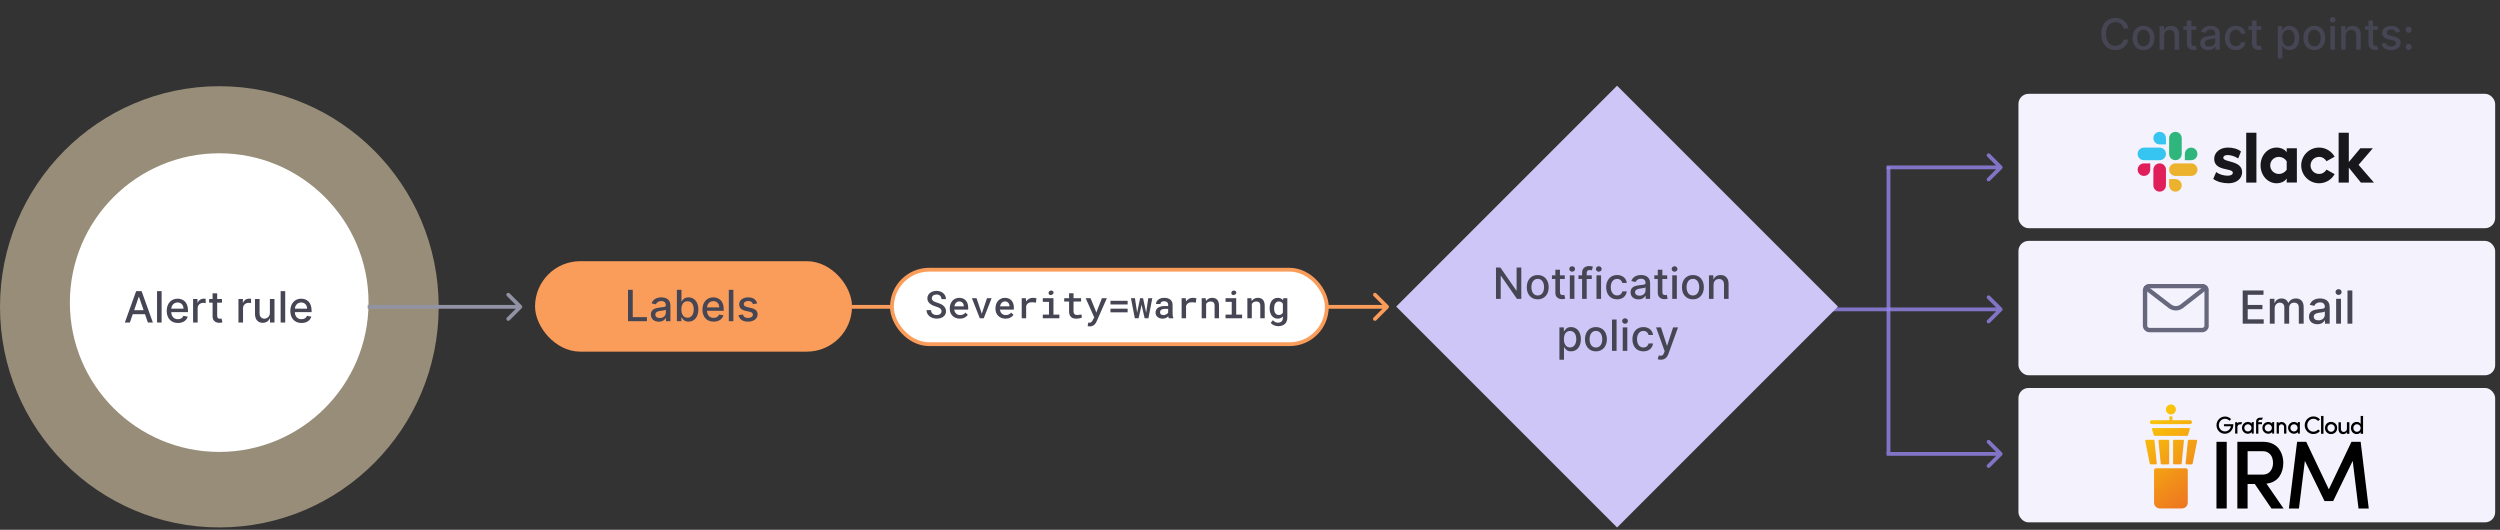
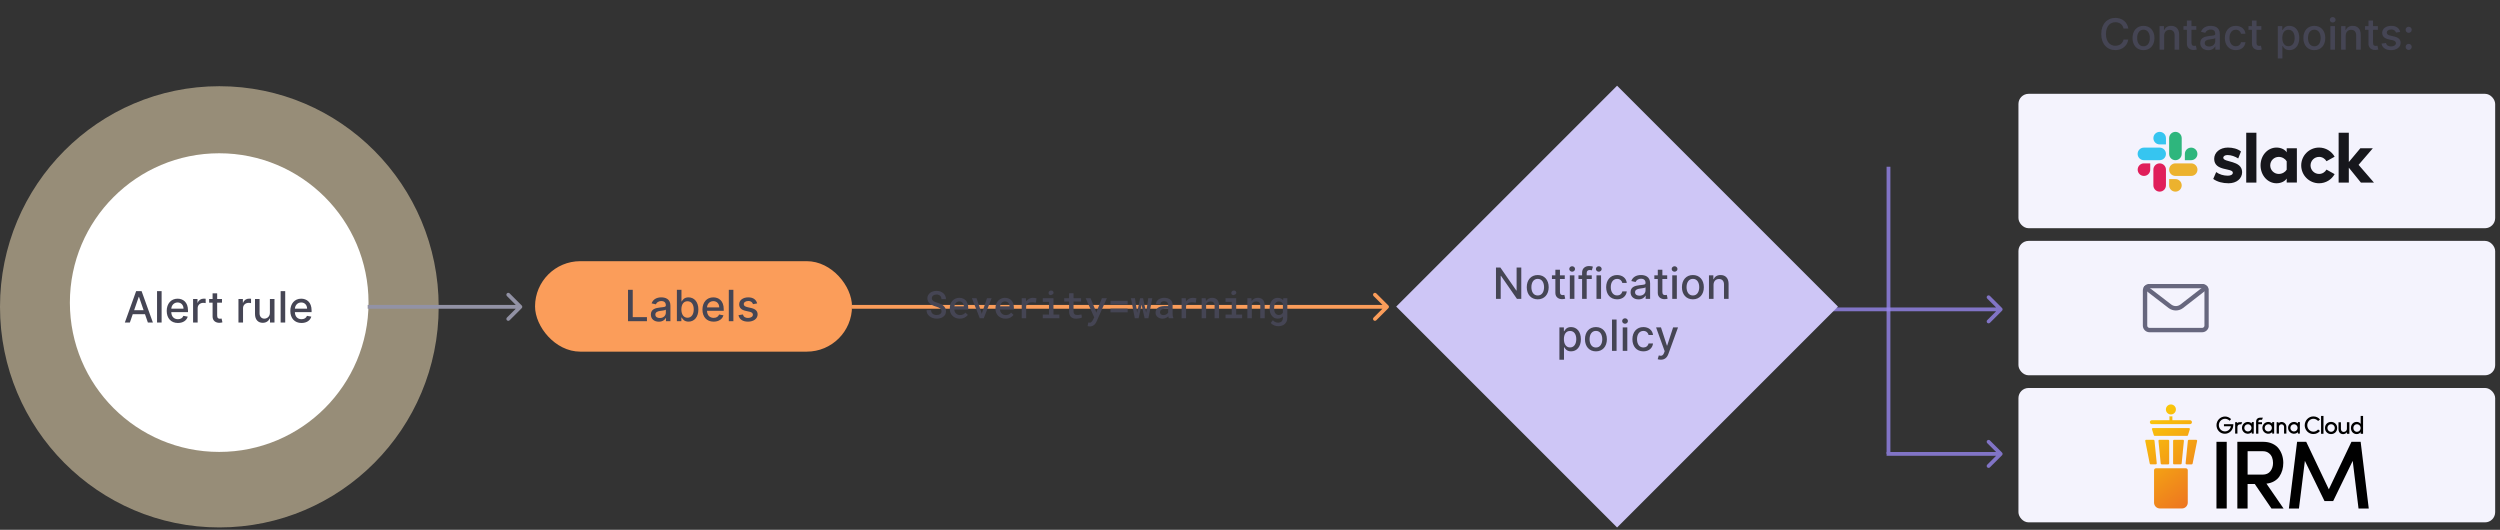
<svg xmlns="http://www.w3.org/2000/svg" width="1057" height="224" viewBox="0 0 1057 224" fill="none">
  <rect x="0" y="0" width="1057" height="224" fill="#333333" stroke="none" />
  <rect x="853.398" y="39.668" width="201.557" height="56.822" rx="4.288" fill="#F4F3FD" />
  <rect x="853.398" y="101.85" width="201.557" height="56.822" rx="4.288" fill="#F4F3FD" />
  <rect x="853.398" y="164.033" width="201.557" height="56.822" rx="4.288" fill="#F4F3FD" />
  <path d="M899.844 12.055C899.391 9.221 897.171 7.564 894.368 7.564C890.938 7.564 888.407 10.133 888.407 14.372C888.407 18.612 890.925 21.181 894.368 21.181C897.281 21.181 899.41 19.356 899.844 16.735L897.824 16.728C897.481 18.424 896.058 19.356 894.381 19.356C892.109 19.356 890.394 17.615 890.394 14.372C890.394 11.156 892.103 9.389 894.388 9.389C896.077 9.389 897.494 10.34 897.824 12.055H899.844ZM906.269 21.201C909.072 21.201 910.903 19.149 910.903 16.075C910.903 12.981 909.072 10.929 906.269 10.929C903.467 10.929 901.635 12.981 901.635 16.075C901.635 19.149 903.467 21.201 906.269 21.201ZM906.276 19.576C904.444 19.576 903.59 17.977 903.59 16.068C903.59 14.165 904.444 12.547 906.276 12.547C908.094 12.547 908.949 14.165 908.949 16.068C908.949 17.977 908.094 19.576 906.276 19.576ZM914.999 15.097C914.999 13.512 915.969 12.605 917.316 12.605C918.629 12.605 919.426 13.466 919.426 14.91V21H921.361V14.677C921.361 12.217 920.008 10.929 917.976 10.929C916.481 10.929 915.503 11.622 915.044 12.677H914.921V11.059H913.063V21H914.999V15.097ZM928.597 11.059H926.558V8.677H924.623V11.059H923.167V12.612H924.623V18.482C924.616 20.288 925.995 21.162 927.522 21.129C928.137 21.123 928.551 21.006 928.778 20.922L928.428 19.324C928.299 19.35 928.06 19.408 927.749 19.408C927.121 19.408 926.558 19.201 926.558 18.081V12.612H928.597V11.059ZM933.631 21.22C935.274 21.22 936.2 20.385 936.569 19.641H936.647V21H938.536V14.398C938.536 11.505 936.258 10.929 934.679 10.929C932.88 10.929 931.223 11.654 930.576 13.466L932.394 13.88C932.679 13.175 933.404 12.495 934.705 12.495C935.954 12.495 936.595 13.149 936.595 14.275V14.321C936.595 15.026 935.87 15.013 934.084 15.22C932.2 15.44 930.271 15.932 930.271 18.191C930.271 20.146 931.741 21.22 933.631 21.22ZM934.051 19.667C932.957 19.667 932.168 19.175 932.168 18.217C932.168 17.181 933.087 16.812 934.207 16.664C934.834 16.579 936.323 16.411 936.601 16.133V17.414C936.601 18.592 935.663 19.667 934.051 19.667ZM945.302 21.201C947.651 21.201 949.172 19.79 949.386 17.855H947.502C947.256 18.929 946.421 19.563 945.315 19.563C943.677 19.563 942.622 18.198 942.622 16.029C942.622 13.9 943.696 12.56 945.315 12.56C946.544 12.56 947.295 13.337 947.502 14.269H949.386C949.178 12.262 947.541 10.929 945.282 10.929C942.48 10.929 940.667 13.039 940.667 16.075C940.667 19.071 942.415 21.201 945.302 21.201ZM956.096 11.059H954.057V8.677H952.122V11.059H950.665V12.612H952.122V18.482C952.115 20.288 953.494 21.162 955.021 21.129C955.636 21.123 956.05 21.006 956.277 20.922L955.927 19.324C955.798 19.35 955.559 19.408 955.248 19.408C954.62 19.408 954.057 19.201 954.057 18.081V12.612H956.096V11.059ZM963.06 24.728H964.995V19.453H965.112C965.461 20.087 966.173 21.194 967.985 21.194C970.393 21.194 972.14 19.265 972.14 16.049C972.14 12.825 970.367 10.929 967.966 10.929C966.121 10.929 965.455 12.055 965.112 12.67H964.95V11.059H963.06V24.728ZM964.956 16.029C964.956 13.952 965.862 12.573 967.552 12.573C969.306 12.573 970.186 14.055 970.186 16.029C970.186 18.023 969.28 19.544 967.552 19.544C965.888 19.544 964.956 18.12 964.956 16.029ZM978.496 21.201C981.299 21.201 983.13 19.149 983.13 16.075C983.13 12.981 981.299 10.929 978.496 10.929C975.694 10.929 973.862 12.981 973.862 16.075C973.862 19.149 975.694 21.201 978.496 21.201ZM978.503 19.576C976.671 19.576 975.817 17.977 975.817 16.068C975.817 14.165 976.671 12.547 978.503 12.547C980.321 12.547 981.176 14.165 981.176 16.068C981.176 17.977 980.321 19.576 978.503 19.576ZM985.29 21H987.226V11.059H985.29V21ZM986.268 9.525C986.934 9.525 987.491 9.007 987.491 8.373C987.491 7.738 986.934 7.214 986.268 7.214C985.595 7.214 985.044 7.738 985.044 8.373C985.044 9.007 985.595 9.525 986.268 9.525ZM991.764 15.097C991.764 13.512 992.735 12.605 994.081 12.605C995.395 12.605 996.191 13.466 996.191 14.91V21H998.126V14.677C998.126 12.217 996.774 10.929 994.742 10.929C993.246 10.929 992.269 11.622 991.81 12.677H991.687V11.059H989.829V21H991.764V15.097ZM1005.36 11.059H1003.32V8.677H1001.39V11.059H999.932V12.612H1001.39V18.482C1001.38 20.288 1002.76 21.162 1004.29 21.129C1004.9 21.123 1005.32 21.006 1005.54 20.922L1005.19 19.324C1005.06 19.35 1004.83 19.408 1004.51 19.408C1003.89 19.408 1003.32 19.201 1003.32 18.081V12.612H1005.36V11.059ZM1014.79 13.486C1014.39 11.939 1013.18 10.929 1011.03 10.929C1008.79 10.929 1007.19 12.114 1007.19 13.874C1007.19 15.285 1008.05 16.224 1009.91 16.638L1011.6 17.007C1012.55 17.22 1013 17.647 1013 18.269C1013 19.039 1012.18 19.641 1010.91 19.641C1009.75 19.641 1009.01 19.142 1008.77 18.165L1006.9 18.45C1007.23 20.21 1008.69 21.201 1010.92 21.201C1013.32 21.201 1014.99 19.926 1014.99 18.126C1014.99 16.722 1014.09 15.855 1012.27 15.434L1010.69 15.071C1009.6 14.812 1009.12 14.444 1009.13 13.771C1009.12 13.007 1009.95 12.463 1011.05 12.463C1012.26 12.463 1012.81 13.13 1013.04 13.796L1014.79 13.486ZM1018.39 13.887C1019.09 13.887 1019.68 13.311 1019.68 12.592C1019.68 11.887 1019.09 11.305 1018.39 11.305C1017.68 11.305 1017.1 11.887 1017.1 12.592C1017.1 13.311 1017.68 13.887 1018.39 13.887ZM1018.39 21.123C1019.09 21.123 1019.68 20.547 1019.68 19.828C1019.68 19.123 1019.09 18.541 1018.39 18.541C1017.68 18.541 1017.1 19.123 1017.1 19.828C1017.1 20.547 1017.68 21.123 1018.39 21.123Z" fill="#454554" />
-   <path d="M948.214 136.85H957.095V135.027H950.331V130.731H956.554V128.915H950.331V124.638H957.013V122.815H948.214V136.85ZM959.677 136.85H961.726V130.361C961.726 128.942 962.72 127.955 963.885 127.955C965.022 127.955 965.811 128.709 965.811 129.853V136.85H967.853V130.141C967.853 128.873 968.627 127.955 969.963 127.955C971.046 127.955 971.937 128.558 971.937 129.984V136.85H973.986V129.792C973.986 127.386 972.643 126.187 970.738 126.187C969.223 126.187 968.086 126.914 967.579 128.037H967.469C967.01 126.886 966.044 126.187 964.639 126.187C963.247 126.187 962.213 126.879 961.774 128.037H961.644V126.324H959.677V136.85ZM979.796 137.083C981.536 137.083 982.516 136.199 982.907 135.411H982.989V136.85H984.99V129.86C984.99 126.797 982.578 126.187 980.906 126.187C979.001 126.187 977.246 126.955 976.561 128.873L978.487 129.312C978.788 128.565 979.556 127.846 980.933 127.846C982.256 127.846 982.934 128.538 982.934 129.73V129.778C982.934 130.525 982.167 130.511 980.275 130.731C978.281 130.964 976.239 131.484 976.239 133.876C976.239 135.946 977.795 137.083 979.796 137.083ZM980.241 135.439C979.083 135.439 978.247 134.918 978.247 133.904C978.247 132.807 979.22 132.416 980.406 132.259C981.07 132.17 982.647 131.992 982.941 131.697V133.054C982.941 134.301 981.948 135.439 980.241 135.439ZM987.719 136.85H989.768V126.324H987.719V136.85ZM988.754 124.7C989.46 124.7 990.049 124.152 990.049 123.48C990.049 122.809 989.46 122.254 988.754 122.254C988.042 122.254 987.459 122.809 987.459 123.48C987.459 124.152 988.042 124.7 988.754 124.7ZM994.574 122.815H992.525V136.85H994.574V122.815Z" fill="#454554" />
  <rect x="226.215" y="110.427" width="134.014" height="38.248" rx="19.124" fill="#FB9D5A" />
  <path d="M265.523 135.793H273.529V134.072H267.523V122.538H265.523V135.793ZM278.548 136.013C280.192 136.013 281.118 135.178 281.487 134.434H281.564V135.793H283.454V129.192C283.454 126.299 281.176 125.723 279.597 125.723C277.798 125.723 276.141 126.447 275.494 128.26L277.312 128.674C277.597 127.968 278.322 127.289 279.623 127.289C280.872 127.289 281.513 127.942 281.513 129.069V129.114C281.513 129.819 280.788 129.807 279.001 130.014C277.118 130.234 275.189 130.726 275.189 132.984C275.189 134.939 276.659 136.013 278.548 136.013ZM278.969 134.46C277.875 134.46 277.086 133.968 277.086 133.01C277.086 131.975 278.005 131.606 279.124 131.457C279.752 131.373 281.241 131.205 281.519 130.926V132.208C281.519 133.386 280.581 134.46 278.969 134.46ZM286.187 135.793H288.077V134.246H288.239C288.589 134.881 289.3 135.988 291.113 135.988C293.52 135.988 295.268 134.059 295.268 130.842C295.268 127.619 293.494 125.723 291.093 125.723C289.249 125.723 288.582 126.849 288.239 127.464H288.122V122.538H286.187V135.793ZM288.084 130.823C288.084 128.745 288.99 127.366 290.679 127.366C292.433 127.366 293.313 128.849 293.313 130.823C293.313 132.816 292.407 134.337 290.679 134.337C289.016 134.337 288.084 132.913 288.084 130.823ZM301.726 135.994C303.894 135.994 305.428 134.926 305.868 133.308L304.036 132.978C303.687 133.916 302.845 134.395 301.745 134.395C300.088 134.395 298.975 133.321 298.923 131.405H305.991V130.719C305.991 127.127 303.842 125.723 301.59 125.723C298.82 125.723 296.994 127.832 296.994 130.887C296.994 133.975 298.794 135.994 301.726 135.994ZM298.93 129.955C299.007 128.544 300.03 127.321 301.603 127.321C303.104 127.321 304.088 128.434 304.094 129.955H298.93ZM310.073 122.538H308.138V135.793H310.073V122.538ZM320.126 128.279C319.725 126.732 318.515 125.723 316.366 125.723C314.12 125.723 312.528 126.907 312.528 128.667C312.528 130.078 313.382 131.017 315.246 131.431L316.929 131.8C317.887 132.014 318.333 132.441 318.333 133.062C318.333 133.832 317.511 134.434 316.243 134.434C315.084 134.434 314.34 133.936 314.107 132.958L312.236 133.243C312.56 135.004 314.023 135.994 316.256 135.994C318.657 135.994 320.32 134.719 320.32 132.92C320.32 131.515 319.427 130.648 317.602 130.227L316.023 129.865C314.929 129.606 314.456 129.237 314.463 128.564C314.456 127.8 315.285 127.256 316.385 127.256C317.589 127.256 318.146 127.923 318.372 128.59L320.126 128.279Z" fill="#454554" />
  <path opacity="0.8" d="M846.462 131.366C846.776 131.052 846.776 130.543 846.462 130.229L841.345 125.112C841.031 124.798 840.522 124.798 840.208 125.112C839.894 125.426 839.894 125.935 840.208 126.249L844.757 130.797L840.208 135.346C839.894 135.66 839.894 136.169 840.208 136.483C840.522 136.797 841.031 136.797 841.345 136.483L846.462 131.366ZM739.755 131.601H845.894V129.993H739.755V131.601Z" fill="#9584EB" />
-   <path opacity="0.8" d="M846.463 71.328C846.777 71.014 846.777 70.505 846.463 70.191L841.346 65.074C841.032 64.76 840.523 64.76 840.209 65.074C839.895 65.388 839.895 65.897 840.209 66.211L844.757 70.759L840.209 75.308C839.895 75.622 839.895 76.131 840.209 76.445C840.523 76.759 841.032 76.759 841.346 76.445L846.463 71.328ZM797.649 71.563L845.894 71.563L845.894 69.955L797.649 69.955L797.649 71.563Z" fill="#9584EB" />
  <g opacity="0.8">
    <path d="M846.463 192.476C846.777 192.162 846.777 191.653 846.463 191.339L841.346 186.222C841.032 185.908 840.522 185.908 840.208 186.222C839.894 186.536 839.894 187.045 840.208 187.359L844.757 191.907L840.208 196.456C839.894 196.77 839.894 197.279 840.208 197.593C840.522 197.907 841.032 197.907 841.346 197.593L846.463 192.476ZM797.649 192.711L845.894 192.711L845.894 191.103L797.649 191.103L797.649 192.711Z" fill="#9584EB" />
    <line x1="798.453" y1="70.499" x2="798.453" y2="191.908" stroke="#9584EB" stroke-width="1.608" />
  </g>
  <rect x="683.701" y="36.239" width="132.073" height="132.073" transform="rotate(45 683.701 36.239)" fill="#CEC6F6" />
  <path d="M643.2 113.1H641.219V122.834H641.096L634.352 113.1H632.501V126.355H634.501V116.634H634.624L641.362 126.355H643.2V113.1ZM650.149 126.556C652.952 126.556 654.784 124.504 654.784 121.43C654.784 118.336 652.952 116.284 650.149 116.284C647.347 116.284 645.515 118.336 645.515 121.43C645.515 124.504 647.347 126.556 650.149 126.556ZM650.156 124.931C648.324 124.931 647.47 123.332 647.47 121.423C647.47 119.52 648.324 117.902 650.156 117.902C651.975 117.902 652.829 119.52 652.829 121.423C652.829 123.332 651.975 124.931 650.156 124.931ZM661.584 116.414H659.545V114.032H657.61V116.414H656.154V117.967H657.61V123.837C657.604 125.643 658.982 126.517 660.51 126.484C661.125 126.478 661.539 126.361 661.765 126.277L661.416 124.679C661.287 124.705 661.047 124.763 660.736 124.763C660.109 124.763 659.545 124.556 659.545 123.436V117.967H661.584V116.414ZM663.725 126.355H665.66V116.414H663.725V126.355ZM664.702 114.88C665.369 114.88 665.926 114.362 665.926 113.728C665.926 113.093 665.369 112.569 664.702 112.569C664.029 112.569 663.479 113.093 663.479 113.728C663.479 114.362 664.029 114.88 664.702 114.88ZM672.995 116.414H670.853V115.52C670.853 114.64 671.215 114.161 672.16 114.161C672.561 114.161 672.846 114.252 673.027 114.31L673.48 112.744C673.208 112.64 672.645 112.478 671.862 112.478C670.289 112.478 668.911 113.398 668.911 115.262V116.414H667.377V117.967H668.911V126.355H670.853V117.967H672.995V116.414ZM674.992 126.355H676.927V116.414H674.992V126.355ZM675.969 114.88C676.635 114.88 677.192 114.362 677.192 113.728C677.192 113.093 676.635 112.569 675.969 112.569C675.296 112.569 674.746 113.093 674.746 113.728C674.746 114.362 675.296 114.88 675.969 114.88ZM683.718 126.556C686.067 126.556 687.588 125.145 687.802 123.209H685.918C685.672 124.284 684.837 124.918 683.731 124.918C682.093 124.918 681.038 123.552 681.038 121.384C681.038 119.255 682.113 117.915 683.731 117.915C684.96 117.915 685.711 118.692 685.918 119.624H687.802C687.595 117.617 685.957 116.284 683.698 116.284C680.896 116.284 679.084 118.394 679.084 121.43C679.084 124.426 680.831 126.556 683.718 126.556ZM692.764 126.575C694.408 126.575 695.334 125.74 695.703 124.996H695.78V126.355H697.67V119.753C697.67 116.86 695.392 116.284 693.813 116.284C692.014 116.284 690.357 117.009 689.709 118.821L691.528 119.236C691.813 118.53 692.538 117.85 693.839 117.85C695.088 117.85 695.729 118.504 695.729 119.63V119.676C695.729 120.381 695.004 120.368 693.217 120.575C691.334 120.795 689.405 121.287 689.405 123.546C689.405 125.501 690.874 126.575 692.764 126.575ZM693.185 125.022C692.091 125.022 691.302 124.53 691.302 123.572C691.302 122.536 692.221 122.167 693.34 122.019C693.968 121.934 695.457 121.766 695.735 121.488V122.769C695.735 123.947 694.797 125.022 693.185 125.022ZM704.888 116.414H702.85V114.032H700.915V116.414H699.458V117.967H700.915V123.837C700.908 125.643 702.287 126.517 703.814 126.484C704.429 126.478 704.843 126.361 705.07 126.277L704.72 124.679C704.591 124.705 704.351 124.763 704.041 124.763C703.413 124.763 702.85 124.556 702.85 123.436V117.967H704.888V116.414ZM707.029 126.355H708.964V116.414H707.029V126.355ZM708.006 114.88C708.673 114.88 709.23 114.362 709.23 113.728C709.23 113.093 708.673 112.569 708.006 112.569C707.333 112.569 706.783 113.093 706.783 113.728C706.783 114.362 707.333 114.88 708.006 114.88ZM715.755 126.556C718.558 126.556 720.389 124.504 720.389 121.43C720.389 118.336 718.558 116.284 715.755 116.284C712.953 116.284 711.121 118.336 711.121 121.43C711.121 124.504 712.953 126.556 715.755 126.556ZM715.762 124.931C713.93 124.931 713.076 123.332 713.076 121.423C713.076 119.52 713.93 117.902 715.762 117.902C717.581 117.902 718.435 119.52 718.435 121.423C718.435 123.332 717.581 124.931 715.762 124.931ZM724.485 120.452C724.485 118.867 725.456 117.96 726.802 117.96C728.116 117.96 728.912 118.821 728.912 120.265V126.355H730.847V120.032C730.847 117.572 729.494 116.284 727.462 116.284C725.967 116.284 724.99 116.977 724.53 118.032H724.407V116.414H722.55V126.355H724.485V120.452ZM659.32 152.083H661.255V146.808H661.371C661.721 147.442 662.433 148.549 664.245 148.549C666.653 148.549 668.4 146.62 668.4 143.404C668.4 140.181 666.627 138.284 664.226 138.284C662.381 138.284 661.715 139.41 661.371 140.025H661.21V138.414H659.32V152.083ZM661.216 143.384C661.216 141.307 662.122 139.928 663.812 139.928C665.565 139.928 666.446 141.41 666.446 143.384C666.446 145.378 665.54 146.899 663.812 146.899C662.148 146.899 661.216 145.475 661.216 143.384ZM674.756 148.556C677.559 148.556 679.39 146.504 679.39 143.43C679.39 140.336 677.559 138.284 674.756 138.284C671.954 138.284 670.122 140.336 670.122 143.43C670.122 146.504 671.954 148.556 674.756 148.556ZM674.763 146.931C672.931 146.931 672.077 145.332 672.077 143.423C672.077 141.52 672.931 139.902 674.763 139.902C676.581 139.902 677.436 141.52 677.436 143.423C677.436 145.332 676.581 146.931 674.763 146.931ZM683.486 135.1H681.55V148.355H683.486V135.1ZM686.089 148.355H688.024V138.414H686.089V148.355ZM687.066 136.88C687.733 136.88 688.29 136.362 688.29 135.728C688.29 135.093 687.733 134.569 687.066 134.569C686.393 134.569 685.843 135.093 685.843 135.728C685.843 136.362 686.393 136.88 687.066 136.88ZM694.815 148.556C697.165 148.556 698.686 147.145 698.899 145.209H697.016C696.77 146.284 695.935 146.918 694.828 146.918C693.191 146.918 692.136 145.552 692.136 143.384C692.136 141.255 693.21 139.915 694.828 139.915C696.058 139.915 696.809 140.692 697.016 141.624H698.899C698.692 139.617 697.055 138.284 694.796 138.284C691.993 138.284 690.181 140.394 690.181 143.43C690.181 146.426 691.929 148.556 694.815 148.556ZM702.192 152.083C703.791 152.083 704.8 151.248 705.376 149.682L709.473 138.414H707.396L704.878 146.129H704.774L702.257 138.414H700.186L703.823 148.484L703.583 149.145C703.092 150.465 702.399 150.575 701.338 150.284L700.872 151.869C701.105 151.973 701.609 152.083 702.192 152.083Z" fill="#454554" />
  <ellipse opacity="0.5" cx="92.737" cy="129.725" rx="92.737" ry="93.273" fill="#FDE8BE" />
  <circle cx="92.678" cy="127.938" r="63.135" fill="white" />
  <path d="M54.91 136.355L56.127 132.847H61.305L62.515 136.355H64.638L59.868 123.1H57.557L52.787 136.355H54.91ZM56.709 131.164L58.664 125.508H58.768L60.722 131.164H56.709ZM68.332 123.1H66.397V136.355H68.332V123.1ZM75.22 136.556C77.388 136.556 78.922 135.488 79.362 133.87L77.531 133.54C77.181 134.478 76.34 134.957 75.24 134.957C73.583 134.957 72.469 133.883 72.418 131.967H79.485V131.281C79.485 127.689 77.337 126.284 75.084 126.284C72.314 126.284 70.489 128.394 70.489 131.449C70.489 134.537 72.288 136.556 75.22 136.556ZM72.424 130.517C72.502 129.106 73.524 127.883 75.097 127.883C76.599 127.883 77.582 128.996 77.589 130.517H72.424ZM81.632 136.355H83.568V130.284C83.568 128.983 84.571 128.045 85.943 128.045C86.344 128.045 86.797 128.116 86.953 128.161V126.31C86.759 126.284 86.377 126.265 86.131 126.265C84.966 126.265 83.969 126.925 83.607 127.993H83.503V126.414H81.632V136.355ZM93.855 126.414H91.817V124.032H89.881V126.414H88.425V127.967H89.881V133.838C89.875 135.643 91.254 136.517 92.781 136.485C93.396 136.478 93.81 136.362 94.037 136.278L93.687 134.679C93.558 134.705 93.318 134.763 93.007 134.763C92.38 134.763 91.817 134.556 91.817 133.436V127.967H93.855V126.414ZM100.82 136.355H102.755V130.284C102.755 128.983 103.758 128.045 105.13 128.045C105.531 128.045 105.984 128.116 106.14 128.161V126.31C105.946 126.284 105.564 126.265 105.318 126.265C104.153 126.265 103.156 126.925 102.794 127.993H102.69V126.414H100.82V136.355ZM114.112 132.232C114.118 133.922 112.863 134.724 111.775 134.724C110.578 134.724 109.75 133.857 109.75 132.504V126.414H107.814V132.737C107.814 135.203 109.167 136.485 111.076 136.485C112.572 136.485 113.588 135.695 114.047 134.634H114.151V136.355H116.054V126.414H114.112V132.232ZM120.589 123.1H118.654V136.355H120.589V123.1ZM127.477 136.556C129.645 136.556 131.179 135.488 131.619 133.87L129.788 133.54C129.438 134.478 128.597 134.957 127.497 134.957C125.84 134.957 124.726 133.883 124.675 131.967H131.742V131.281C131.742 127.689 129.594 126.284 127.341 126.284C124.571 126.284 122.746 128.394 122.746 131.449C122.746 134.537 124.545 136.556 127.477 136.556ZM124.681 130.517C124.759 129.106 125.781 127.883 127.354 127.883C128.856 127.883 129.839 128.996 129.846 130.517H124.681Z" fill="#454554" />
  <path d="M220.583 130.294C220.897 129.98 220.897 129.471 220.583 129.157L215.466 124.039C215.152 123.725 214.643 123.725 214.329 124.039C214.015 124.353 214.015 124.863 214.329 125.177L218.877 129.725L214.329 134.274C214.015 134.588 214.015 135.097 214.329 135.411C214.643 135.725 215.152 135.725 215.466 135.411L220.583 130.294ZM155.456 130.529H198.456V128.921H155.456V130.529ZM198.456 130.529H220.014V128.921H198.456V130.529Z" fill="#9292A5" />
  <path d="M587.012 130.294C587.326 129.98 587.326 129.471 587.012 129.157L581.895 124.04C581.581 123.725 581.072 123.725 580.758 124.04C580.444 124.354 580.444 124.863 580.758 125.177L585.306 129.725L580.758 134.274C580.444 134.588 580.444 135.097 580.758 135.411C581.072 135.725 581.581 135.725 581.895 135.411L587.012 130.294ZM360.229 130.529H586.444V128.921H360.229V130.529Z" fill="#FB9D5A" />
-   <rect x="377.115" y="114.036" width="183.867" height="31.488" rx="15.744" fill="white" stroke="#FB9D5A" stroke-width="1.608" />
  <path d="M398.083 131.627C398.083 131.878 398.028 132.101 397.918 132.294C397.813 132.488 397.672 132.65 397.494 132.781C397.311 132.917 397.093 133.019 396.842 133.087C396.596 133.155 396.329 133.189 396.041 133.189C395.701 133.189 395.387 133.148 395.099 133.064C394.816 132.98 394.57 132.852 394.361 132.679C394.146 132.511 393.976 132.299 393.85 132.043C393.73 131.781 393.657 131.475 393.631 131.124H391.746C391.751 131.674 391.861 132.161 392.076 132.585C392.296 133.009 392.591 133.378 392.963 133.692C393.366 134.027 393.84 134.283 394.384 134.461C394.929 134.634 395.481 134.721 396.041 134.721C396.57 134.721 397.072 134.655 397.549 134.524C398.025 134.388 398.444 134.187 398.805 133.92C399.161 133.663 399.444 133.341 399.653 132.954C399.868 132.566 399.975 132.119 399.975 131.611C399.975 131.061 399.852 130.577 399.606 130.158C399.365 129.734 399.043 129.371 398.64 129.067C398.316 128.826 397.96 128.622 397.572 128.454C397.19 128.282 396.798 128.138 396.395 128.023C396.075 127.928 395.769 127.826 395.476 127.716C395.188 127.606 394.931 127.478 394.706 127.332C394.486 127.185 394.311 127.015 394.18 126.821C394.049 126.622 393.981 126.392 393.976 126.13C393.976 125.884 394.026 125.662 394.125 125.463C394.225 125.264 394.363 125.094 394.541 124.952C394.719 124.816 394.929 124.711 395.17 124.638C395.416 124.56 395.683 124.52 395.971 124.52C396.3 124.52 396.591 124.57 396.842 124.67C397.099 124.764 397.316 124.895 397.494 125.062C397.667 125.235 397.8 125.442 397.894 125.683C397.994 125.918 398.057 126.18 398.083 126.468H399.952C399.952 125.95 399.847 125.478 399.638 125.054C399.433 124.625 399.153 124.256 398.797 123.947C398.441 123.644 398.023 123.408 397.541 123.24C397.065 123.068 396.549 122.981 395.994 122.981C395.471 122.981 394.971 123.055 394.494 123.201C394.023 123.343 393.61 123.549 393.254 123.822C392.898 124.099 392.615 124.434 392.406 124.827C392.196 125.214 392.091 125.651 392.091 126.138C392.091 126.588 392.18 126.994 392.358 127.355C392.542 127.711 392.793 128.03 393.112 128.313C393.432 128.591 393.816 128.842 394.267 129.067C394.722 129.287 395.219 129.473 395.758 129.624C396.109 129.724 396.426 129.836 396.709 129.962C396.997 130.082 397.245 130.219 397.455 130.37C397.654 130.533 397.808 130.716 397.918 130.92C398.028 131.124 398.083 131.36 398.083 131.627ZM405.794 134.728C406.621 134.728 407.325 134.566 407.906 134.242C408.492 133.917 408.927 133.551 409.21 133.142L408.204 132.169C407.943 132.504 407.61 132.763 407.207 132.946C406.804 133.124 406.37 133.213 405.904 133.213C405.563 133.213 405.249 133.155 404.961 133.04C404.679 132.925 404.433 132.763 404.223 132.553C404.014 132.354 403.849 132.129 403.729 131.878C403.608 131.627 403.519 131.315 403.462 130.944V130.904H409.351V130.096C409.351 129.488 409.27 128.928 409.108 128.415C408.945 127.902 408.704 127.46 408.385 127.088C408.066 126.722 407.671 126.436 407.199 126.232C406.728 126.023 406.186 125.918 405.574 125.918C405.024 125.918 404.506 126.023 404.019 126.232C403.538 126.436 403.114 126.73 402.747 127.112C402.381 127.494 402.093 127.954 401.883 128.494C401.674 129.033 401.569 129.635 401.569 130.3V130.622C401.569 131.203 401.669 131.745 401.868 132.247C402.072 132.744 402.36 133.176 402.731 133.543C403.103 133.914 403.548 134.205 404.066 134.414C404.59 134.624 405.166 134.728 405.794 134.728ZM405.566 127.441C405.88 127.441 406.155 127.496 406.391 127.606C406.631 127.711 406.83 127.852 406.987 128.03C407.15 128.214 407.275 128.428 407.364 128.674C407.453 128.915 407.498 129.159 407.498 129.405V129.53H403.501C403.559 129.206 403.648 128.915 403.768 128.659C403.888 128.402 404.038 128.182 404.215 127.999C404.393 127.821 404.595 127.685 404.82 127.591C405.05 127.491 405.299 127.441 405.566 127.441ZM414.267 134.571H415.923L419.253 126.075H417.305L415.224 132.239L415.099 132.805L414.973 132.239L412.869 126.075H410.921L414.267 134.571ZM425.111 134.728C425.938 134.728 426.642 134.566 427.223 134.242C427.809 133.917 428.244 133.551 428.526 133.142L427.521 132.169C427.26 132.504 426.927 132.763 426.524 132.946C426.121 133.124 425.686 133.213 425.221 133.213C424.88 133.213 424.566 133.155 424.278 133.04C423.996 132.925 423.75 132.763 423.54 132.553C423.331 132.354 423.166 132.129 423.045 131.878C422.925 131.627 422.836 131.315 422.778 130.944V130.904H428.668V130.096C428.668 129.488 428.587 128.928 428.424 128.415C428.262 127.902 428.021 127.46 427.702 127.088C427.383 126.722 426.987 126.436 426.516 126.232C426.045 126.023 425.503 125.918 424.891 125.918C424.341 125.918 423.823 126.023 423.336 126.232C422.854 126.436 422.43 126.73 422.064 127.112C421.697 127.494 421.41 127.954 421.2 128.494C420.991 129.033 420.886 129.635 420.886 130.3V130.622C420.886 131.203 420.986 131.745 421.184 132.247C421.389 132.744 421.677 133.176 422.048 133.543C422.42 133.914 422.865 134.205 423.383 134.414C423.907 134.624 424.482 134.728 425.111 134.728ZM424.883 127.441C425.197 127.441 425.472 127.496 425.707 127.606C425.948 127.711 426.147 127.852 426.304 128.03C426.466 128.214 426.592 128.428 426.681 128.674C426.77 128.915 426.815 129.159 426.815 129.405V129.53H422.818C422.875 129.206 422.964 128.915 423.085 128.659C423.205 128.402 423.354 128.182 423.532 127.999C423.71 127.821 423.912 127.685 424.137 127.591C424.367 127.491 424.616 127.441 424.883 127.441ZM436.677 125.918C436.091 125.918 435.554 126.054 435.067 126.326C434.586 126.599 434.172 126.973 433.827 127.449L433.819 127.253L433.74 126.075H431.981V134.571H433.858V129.326C433.958 129.075 434.081 128.852 434.227 128.659C434.374 128.465 434.552 128.305 434.761 128.18C434.955 128.049 435.177 127.952 435.429 127.889C435.68 127.826 435.963 127.795 436.277 127.795C436.554 127.795 436.832 127.811 437.109 127.842C437.392 127.873 437.677 127.92 437.965 127.983L438.232 126.13C438.07 126.073 437.845 126.023 437.557 125.981C437.274 125.939 436.981 125.918 436.677 125.918ZM440.894 126.075V127.638H443.509V133.017H440.894V134.571H447.898V133.017H445.401V126.075H440.894ZM443.336 123.876C443.336 124.075 443.383 124.251 443.477 124.403C443.577 124.549 443.721 124.651 443.909 124.709C444.092 124.766 444.26 124.78 444.412 124.748C444.564 124.717 444.694 124.651 444.804 124.552C445.024 124.494 445.192 124.382 445.307 124.214C445.422 124.041 445.461 123.84 445.425 123.61C445.399 123.384 445.296 123.201 445.118 123.06C444.946 122.913 444.718 122.84 444.435 122.84C444.268 122.84 444.116 122.866 443.98 122.919C443.849 122.966 443.736 123.034 443.642 123.123C443.543 123.217 443.467 123.329 443.414 123.46C443.362 123.586 443.336 123.725 443.336 123.876ZM453.89 124.002H452.005V126.075H449.948V127.481H452.005V131.658C452.005 132.203 452.076 132.669 452.217 133.056C452.364 133.443 452.565 133.76 452.822 134.006C453.078 134.257 453.384 134.443 453.74 134.564C454.102 134.679 454.497 134.736 454.926 134.736C455.162 134.736 455.397 134.723 455.633 134.697C455.874 134.676 456.104 134.645 456.324 134.603C456.544 134.561 456.748 134.511 456.936 134.454C457.13 134.391 457.295 134.318 457.431 134.234L457.227 132.938C457.133 132.959 457.015 132.985 456.873 133.017C456.737 133.043 456.591 133.066 456.434 133.087C456.271 133.113 456.104 133.134 455.931 133.15C455.758 133.166 455.591 133.174 455.429 133.174C455.203 133.174 454.997 133.148 454.808 133.095C454.62 133.043 454.458 132.954 454.321 132.828C454.185 132.708 454.078 132.543 453.999 132.333C453.926 132.119 453.89 131.854 453.89 131.54V127.481H457.085V126.075H453.89V124.002ZM460.847 138.003C461.26 138.003 461.621 137.93 461.93 137.783C462.239 137.642 462.506 137.464 462.731 137.249C462.956 137.04 463.142 136.809 463.289 136.558C463.441 136.312 463.566 136.079 463.666 135.859L467.977 126.075H465.896L463.846 131.289L463.493 132.2L463.202 131.266L461.09 126.075H459.025L462.645 134.194L462.111 135.207C462.053 135.323 461.991 135.433 461.922 135.537C461.86 135.642 461.776 135.762 461.671 135.898C461.561 136.035 461.433 136.155 461.286 136.26C461.14 136.37 460.975 136.425 460.792 136.425C460.708 136.425 460.598 136.419 460.462 136.409C460.331 136.404 460.213 136.398 460.109 136.393L459.849 137.862C460.001 137.898 460.158 137.93 460.321 137.956C460.488 137.987 460.663 138.003 460.847 138.003ZM476.763 128.737V127.167H469.508V128.737H476.763ZM476.763 132.067V130.504H469.508V132.067H476.763ZM479.802 134.571H481.396L482.472 129.75L482.661 128.698L482.857 129.75L483.956 134.571H485.55L487.191 126.075H485.487L484.726 131.258L484.577 132.294L484.396 131.266L483.289 126.075H482.056L480.949 131.281L480.776 132.263L480.643 131.281L479.857 126.075H478.161L479.802 134.571ZM494.18 134.571H496.096V134.438C495.991 134.218 495.91 133.956 495.853 133.653C495.8 133.344 495.774 132.998 495.774 132.616V128.839C495.774 128.358 495.685 127.934 495.507 127.567C495.329 127.195 495.083 126.889 494.769 126.648C494.455 126.408 494.081 126.227 493.646 126.107C493.217 125.981 492.753 125.918 492.256 125.918C491.701 125.918 491.207 125.991 490.772 126.138C490.343 126.279 489.982 126.473 489.688 126.719C489.385 126.96 489.154 127.237 488.997 127.551C488.84 127.865 488.759 128.193 488.754 128.533H490.639C490.639 128.371 490.667 128.219 490.725 128.078C490.788 127.931 490.882 127.808 491.008 127.708C491.133 127.599 491.29 127.512 491.479 127.449C491.672 127.387 491.898 127.355 492.154 127.355C492.437 127.355 492.685 127.392 492.9 127.465C493.12 127.533 493.306 127.633 493.458 127.763C493.599 127.894 493.706 128.049 493.78 128.227C493.858 128.405 493.897 128.604 493.897 128.823V129.397H492.531C491.919 129.397 491.369 129.454 490.882 129.569C490.4 129.685 489.995 129.852 489.665 130.072C489.309 130.308 489.037 130.606 488.848 130.967C488.665 131.323 488.573 131.734 488.573 132.2C488.573 132.561 488.644 132.899 488.785 133.213C488.932 133.522 489.136 133.786 489.398 134.006C489.654 134.231 489.963 134.409 490.324 134.54C490.691 134.666 491.094 134.728 491.534 134.728C491.806 134.728 492.06 134.702 492.295 134.65C492.531 134.598 492.751 134.524 492.955 134.43C493.159 134.341 493.342 134.236 493.505 134.116C493.672 133.99 493.821 133.859 493.952 133.723C493.978 133.886 494.007 134.043 494.039 134.194C494.075 134.341 494.122 134.467 494.18 134.571ZM491.895 133.221C491.654 133.221 491.445 133.192 491.267 133.134C491.089 133.072 490.94 132.988 490.819 132.883C490.699 132.778 490.607 132.653 490.544 132.506C490.482 132.354 490.45 132.192 490.45 132.019C490.45 131.81 490.487 131.622 490.56 131.454C490.639 131.287 490.756 131.143 490.913 131.022C491.091 130.881 491.33 130.773 491.628 130.7C491.926 130.622 492.28 130.582 492.688 130.582H493.897V132.153C493.829 132.289 493.732 132.42 493.607 132.546C493.481 132.671 493.332 132.784 493.159 132.883C492.986 132.983 492.793 133.064 492.578 133.127C492.369 133.189 492.141 133.221 491.895 133.221ZM504.286 125.918C503.7 125.918 503.163 126.054 502.676 126.326C502.195 126.599 501.781 126.973 501.436 127.449L501.428 127.253L501.349 126.075H499.59V134.571H501.467V129.326C501.566 129.075 501.689 128.852 501.836 128.659C501.983 128.465 502.161 128.305 502.37 128.18C502.564 128.049 502.786 127.952 503.037 127.889C503.289 127.826 503.571 127.795 503.886 127.795C504.163 127.795 504.44 127.811 504.718 127.842C505.001 127.873 505.286 127.92 505.574 127.983L505.841 126.13C505.678 126.073 505.453 126.023 505.165 125.981C504.883 125.939 504.59 125.918 504.286 125.918ZM508.071 134.571H509.948V128.509C510.031 128.368 510.128 128.237 510.238 128.117C510.348 127.996 510.466 127.894 510.591 127.811C510.754 127.701 510.934 127.617 511.133 127.559C511.332 127.496 511.547 127.465 511.777 127.465C512.055 127.465 512.301 127.496 512.515 127.559C512.73 127.617 512.913 127.716 513.065 127.858C513.217 127.999 513.332 128.187 513.41 128.423C513.489 128.659 513.528 128.952 513.528 129.302V134.571H515.405V129.271C515.405 128.674 515.334 128.167 515.193 127.748C515.052 127.324 514.853 126.976 514.596 126.703C514.34 126.431 514.031 126.232 513.67 126.107C513.308 125.981 512.91 125.918 512.476 125.918C512.146 125.918 511.832 125.965 511.534 126.059C511.235 126.154 510.96 126.287 510.709 126.46C510.552 126.57 510.403 126.695 510.262 126.837C510.126 126.973 510 127.122 509.885 127.284L509.767 126.075H508.071V134.571ZM518.161 126.075V127.638H520.776V133.017H518.161V134.571H525.165V133.017H522.668V126.075H518.161ZM520.603 123.876C520.603 124.075 520.65 124.251 520.745 124.403C520.844 124.549 520.988 124.651 521.176 124.709C521.36 124.766 521.527 124.78 521.679 124.748C521.831 124.717 521.962 124.651 522.072 124.552C522.291 124.494 522.459 124.382 522.574 124.214C522.689 124.041 522.729 123.84 522.692 123.61C522.666 123.384 522.564 123.201 522.386 123.06C522.213 122.913 521.985 122.84 521.703 122.84C521.535 122.84 521.383 122.866 521.247 122.919C521.116 122.966 521.004 123.034 520.909 123.123C520.81 123.217 520.734 123.329 520.682 123.46C520.629 123.586 520.603 123.725 520.603 123.876ZM527.388 134.571H529.264V128.509C529.348 128.368 529.445 128.237 529.555 128.117C529.665 127.996 529.783 127.894 529.908 127.811C530.071 127.701 530.251 127.617 530.45 127.559C530.649 127.496 530.864 127.465 531.094 127.465C531.371 127.465 531.617 127.496 531.832 127.559C532.047 127.617 532.23 127.716 532.382 127.858C532.534 127.999 532.649 128.187 532.727 128.423C532.806 128.659 532.845 128.952 532.845 129.302V134.571H534.722V129.271C534.722 128.674 534.651 128.167 534.51 127.748C534.368 127.324 534.169 126.976 533.913 126.703C533.656 126.431 533.348 126.232 532.986 126.107C532.625 125.981 532.227 125.918 531.793 125.918C531.463 125.918 531.149 125.965 530.851 126.059C530.552 126.154 530.277 126.287 530.026 126.46C529.869 126.57 529.72 126.695 529.578 126.837C529.442 126.973 529.317 127.122 529.202 127.284L529.084 126.075H527.388V134.571ZM536.803 130.26V130.425C536.803 131.038 536.881 131.608 537.038 132.137C537.2 132.661 537.428 133.113 537.721 133.496C538.02 133.883 538.378 134.187 538.797 134.407C539.216 134.621 539.687 134.728 540.211 134.728C540.498 134.728 540.765 134.697 541.011 134.634C541.258 134.577 541.483 134.49 541.687 134.375C541.823 134.302 541.949 134.215 542.064 134.116C542.184 134.017 542.299 133.909 542.409 133.794V134.383C542.409 134.702 542.362 134.988 542.268 135.239C542.179 135.49 542.051 135.702 541.883 135.875C541.7 136.053 541.477 136.189 541.216 136.283C540.959 136.377 540.663 136.425 540.328 136.425C540.135 136.425 539.944 136.404 539.755 136.362C539.567 136.325 539.381 136.265 539.198 136.181C539.014 136.097 538.834 135.987 538.656 135.851C538.483 135.72 538.321 135.563 538.169 135.38L537.282 136.519C537.47 136.77 537.695 136.985 537.957 137.163C538.219 137.341 538.493 137.485 538.781 137.595C539.069 137.705 539.357 137.786 539.645 137.838C539.933 137.89 540.197 137.917 540.438 137.917C541.009 137.917 541.53 137.835 542.001 137.673C542.477 137.516 542.886 137.286 543.226 136.982C543.561 136.673 543.82 136.296 544.003 135.851C544.192 135.412 544.286 134.906 544.286 134.336V126.075H542.582L542.503 126.931C542.399 126.805 542.286 126.69 542.166 126.586C542.045 126.476 541.917 126.381 541.781 126.303C541.572 126.177 541.339 126.083 541.082 126.02C540.826 125.952 540.54 125.918 540.226 125.918C539.698 125.918 539.221 126.025 538.797 126.24C538.378 126.449 538.02 126.745 537.721 127.127C537.423 127.51 537.195 127.968 537.038 128.502C536.881 129.03 536.803 129.617 536.803 130.26ZM538.687 130.425V130.26C538.687 129.878 538.726 129.52 538.805 129.185C538.883 128.844 539.007 128.546 539.174 128.29C539.336 128.033 539.543 127.831 539.794 127.685C540.046 127.538 540.347 127.465 540.697 127.465C540.896 127.465 541.08 127.489 541.247 127.536C541.415 127.578 541.566 127.635 541.702 127.708C541.854 127.797 541.988 127.905 542.103 128.03C542.223 128.156 542.325 128.297 542.409 128.454V132.176C542.325 132.328 542.229 132.467 542.119 132.593C542.009 132.718 541.883 132.826 541.742 132.915C541.6 132.998 541.441 133.064 541.263 133.111C541.09 133.158 540.896 133.182 540.682 133.182C540.336 133.182 540.038 133.111 539.787 132.97C539.535 132.823 539.328 132.621 539.166 132.365C538.999 132.119 538.876 131.828 538.797 131.493C538.724 131.158 538.687 130.802 538.687 130.425Z" fill="#454554" />
  <path d="M935.753 75.654L937.001 72.756C938.35 73.762 940.141 74.286 941.913 74.286C943.221 74.286 944.046 73.782 944.046 73.017C944.026 70.884 936.216 72.555 936.156 67.2C936.135 64.483 938.551 62.389 941.973 62.389C944.006 62.389 946.039 62.892 947.488 64.04L946.321 66.999C944.992 66.153 943.342 65.549 941.772 65.549C940.705 65.549 940 66.053 940 66.697C940.02 68.79 947.891 67.643 947.972 72.756C947.972 75.534 945.616 77.486 942.235 77.486C939.759 77.486 937.484 76.902 935.753 75.654ZM983.641 71.709C983.017 72.796 981.849 73.541 980.501 73.541C978.508 73.541 976.898 71.93 976.898 69.938C976.898 67.945 978.508 66.334 980.501 66.334C981.849 66.334 983.017 67.079 983.641 68.166L987.083 66.254C985.795 63.959 983.319 62.389 980.501 62.389C976.334 62.389 972.952 65.771 972.952 69.938C972.952 74.104 976.334 77.486 980.501 77.486C983.339 77.486 985.795 75.936 987.083 73.621L983.641 71.709ZM949.703 56.129H954.01V77.204H949.703V56.129ZM988.774 56.129V77.204H993.082V70.884L998.195 77.204H1003.71L997.208 69.696L1003.23 62.691H997.953L993.082 68.508V56.129H988.774ZM966.813 71.749C966.189 72.776 964.9 73.541 963.451 73.541C961.458 73.541 959.848 71.93 959.848 69.938C959.848 67.945 961.458 66.334 963.451 66.334C964.9 66.334 966.189 67.14 966.813 68.186V71.749ZM966.813 62.691V64.402C966.108 63.214 964.357 62.389 962.525 62.389C958.741 62.389 955.762 65.731 955.762 69.918C955.762 74.104 958.741 77.486 962.525 77.486C964.357 77.486 966.108 76.661 966.813 75.473V77.184H971.12V62.691H966.813Z" fill="#17171C" />
  <path d="M909.121 71.728C909.121 73.198 907.933 74.385 906.464 74.385C904.994 74.385 903.807 73.198 903.807 71.728C903.807 70.259 904.994 69.071 906.464 69.071H909.121V71.728ZM910.449 71.728C910.449 70.259 911.637 69.071 913.106 69.071C914.576 69.071 915.764 70.259 915.764 71.728V78.371C915.764 79.841 914.576 81.028 913.106 81.028C911.637 81.028 910.449 79.841 910.449 78.371V71.728Z" fill="#E01E5A" />
  <path d="M913.108 61.064C911.639 61.064 910.451 59.876 910.451 58.407C910.451 56.937 911.639 55.75 913.108 55.75C914.578 55.75 915.765 56.937 915.765 58.407V61.064H913.108ZM913.108 62.413C914.578 62.413 915.765 63.6 915.765 65.07C915.765 66.539 914.578 67.727 913.108 67.727H906.445C904.976 67.727 903.788 66.539 903.788 65.07C903.788 63.6 904.976 62.413 906.445 62.413H913.108Z" fill="#36C5F0" />
  <path d="M923.755 65.07C923.755 63.6 924.943 62.412 926.412 62.412C927.882 62.412 929.069 63.6 929.069 65.07C929.069 66.539 927.882 67.727 926.412 67.727H923.755V65.07ZM922.426 65.07C922.426 66.539 921.239 67.727 919.769 67.727C918.3 67.727 917.112 66.539 917.112 65.07V58.407C917.112 56.937 918.3 55.749 919.769 55.749C921.239 55.749 922.426 56.937 922.426 58.407V65.07Z" fill="#2EB67D" />
  <path d="M919.769 75.714C921.239 75.714 922.426 76.901 922.426 78.371C922.426 79.84 921.239 81.028 919.769 81.028C918.3 81.028 917.112 79.84 917.112 78.371V75.714H919.769ZM919.769 74.385C918.3 74.385 917.112 73.198 917.112 71.728C917.112 70.259 918.3 69.071 919.769 69.071H926.432C927.902 69.071 929.089 70.259 929.089 71.728C929.089 73.198 927.902 74.385 926.432 74.385H919.769Z" fill="#ECB22E" />
  <g clip-path="url(#clip0_24577_386)">
    <path d="M906.924 122.805C906.924 121.813 907.792 120.944 908.784 120.944H931.108C932.1 120.944 932.968 121.813 932.968 122.805V137.687C932.968 138.679 932.1 139.547 931.108 139.547H908.784C907.792 139.547 906.924 138.679 906.924 137.687V122.805V122.805Z" stroke="#67677E" stroke-width="1.86" stroke-linecap="round" stroke-linejoin="round" />
    <path d="M932.472 121.689L922.426 129.502C920.938 130.618 918.954 130.618 917.465 129.502L907.296 121.689" stroke="#67677E" stroke-width="1.86" stroke-linecap="round" stroke-linejoin="round" />
  </g>
  <path d="M937.121 215V186.799H941.459V215H937.121Z" fill="black" />
  <path d="M945.949 215V186.799H956.86C958.299 186.799 959.58 187.051 960.701 187.556C961.823 188.061 962.715 188.739 963.376 189.591C964.036 190.442 964.534 191.389 964.871 192.431C965.207 193.476 965.375 194.575 965.375 195.731C965.375 196.8 965.239 197.815 964.963 198.777C964.69 199.739 964.278 200.626 963.731 201.441C963.183 202.256 962.44 202.934 961.501 203.474C960.561 204.015 959.48 204.352 958.253 204.485L965.493 214.998H960.375L953.327 204.645H950.283V214.998H945.945L945.949 215ZM950.286 200.67H956.615C958.083 200.67 959.187 200.184 959.929 199.215C960.67 198.244 961.04 197.084 961.04 195.733C961.04 194.89 960.903 194.109 960.63 193.385C960.356 192.663 959.885 192.048 959.219 191.538C958.551 191.029 957.736 190.775 956.776 190.775H950.288V200.668L950.286 200.67Z" fill="black" />
  <path d="M967.745 215L971.213 186.799H975.067L984.63 206.884L994.194 186.799H998.086L1001.51 215H997.185L994.725 194.859L986.469 211.842H982.799L974.503 194.853L971.995 215H967.749H967.745Z" fill="black" />
  <path d="M917.857 175.231C919.026 175.231 919.973 174.283 919.973 173.115C919.973 171.947 919.026 171 917.857 171C916.689 171 915.742 171.947 915.742 173.115C915.742 174.283 916.689 175.231 917.857 175.231Z" fill="url(#paint0_linear_24577_386)" />
  <path d="M919.202 185.944C918.974 185.944 918.788 186.129 918.788 186.357V195.919C918.788 196.147 918.974 196.332 919.202 196.332H921.99C922.202 196.332 922.381 196.171 922.402 195.959L923.36 186.397C923.385 186.154 923.194 185.942 922.949 185.942H919.2L919.202 185.944Z" fill="url(#paint1_linear_24577_386)" />
  <path d="M913.007 185.944C912.761 185.944 912.57 186.156 912.595 186.399L913.547 195.961C913.568 196.173 913.746 196.334 913.958 196.334H916.719C916.946 196.334 917.132 196.148 917.132 195.921V186.359C917.132 186.131 916.946 185.945 916.719 185.945H913.007V185.944Z" fill="url(#paint2_linear_24577_386)" />
  <path d="M928.537 185.944H925.446C925.234 185.944 925.055 186.105 925.034 186.317L924.075 195.879C924.051 196.122 924.242 196.334 924.487 196.334H926.634C926.832 196.334 927.002 196.194 927.041 196.001L928.946 186.44C928.996 186.184 928.8 185.945 928.539 185.945L928.537 185.944Z" fill="url(#paint3_linear_24577_386)" />
  <path d="M911.875 195.879L910.923 186.317C910.902 186.105 910.723 185.944 910.511 185.944H907.415C907.154 185.944 906.957 186.182 907.008 186.438L908.913 195.999C908.952 196.194 909.122 196.332 909.32 196.332H911.463C911.708 196.332 911.899 196.12 911.875 195.877V195.879Z" fill="url(#paint4_linear_24577_386)" />
  <path d="M909.782 179.323H925.935C926.296 179.323 926.615 179.088 926.723 178.743C926.89 178.21 926.492 177.67 925.935 177.67H918.478V175.99C918.278 176.033 918.071 176.056 917.857 176.056C917.644 176.056 917.437 176.032 917.237 175.99V177.67H909.782C909.225 177.67 908.827 178.21 908.993 178.743C909.102 179.088 909.421 179.323 909.782 179.323Z" fill="url(#paint5_linear_24577_386)" />
  <path d="M925.08 184.002L925.856 181.515C925.94 181.249 925.741 180.977 925.462 180.977H910.256C909.977 180.977 909.777 181.249 909.861 181.515L910.638 184.002C910.692 184.175 910.851 184.293 911.032 184.293H924.684C924.864 184.293 925.026 184.175 925.078 184.002H925.08Z" fill="url(#paint6_linear_24577_386)" />
  <path d="M924.161 197.988H911.556C911.098 197.988 910.729 198.358 910.729 198.816V212.499C910.729 213.871 911.84 214.982 913.212 214.982H922.505C923.878 214.982 924.989 213.871 924.989 212.499V198.816C924.989 198.358 924.619 197.988 924.161 197.988Z" fill="url(#paint7_linear_24577_386)" />
  <path d="M993.313 183.412H992.274V182.673C991.995 183.272 991.195 183.553 990.695 183.553C989.457 183.553 988.718 182.733 988.718 181.335V178.537H989.736V181.314C989.736 182.114 990.216 182.613 990.855 182.613C991.495 182.613 992.274 182.234 992.274 181.215V178.518H993.313V183.412ZM985.581 178.378C986.979 178.378 988.158 179.397 988.158 180.955C988.158 182.513 986.979 183.532 985.581 183.532C984.182 183.532 983.003 182.514 983.003 180.955C983.003 179.397 984.182 178.378 985.581 178.378ZM999.108 183.413H998.089V182.674C997.769 183.233 997.07 183.532 996.411 183.532C995.072 183.532 993.974 182.514 993.974 180.955C993.974 179.397 995.072 178.378 996.391 178.378C997.09 178.378 997.769 178.678 998.089 179.237V175.86H999.108V183.413ZM978.108 176.06C979.247 176.06 980.245 176.56 980.885 177.358L980.086 177.998C979.626 177.439 978.908 177.059 978.108 177.059C976.65 177.059 975.511 178.318 975.511 179.796C975.511 181.274 976.63 182.514 978.108 182.514C978.908 182.514 979.626 182.154 980.086 181.574L980.885 182.214C980.245 183.013 979.247 183.513 978.108 183.513C976.071 183.533 974.432 181.854 974.432 179.816C974.432 177.778 976.05 176.06 978.108 176.06ZM982.364 183.413H981.345V175.86H982.364V183.413ZM950.397 178.397C951.037 178.397 951.636 178.658 952.056 179.077V178.457H952.895L952.875 183.333H952.056V182.713C951.416 183.332 950.417 183.632 949.398 183.192C948.639 182.853 948.079 182.174 947.939 181.354C947.66 179.796 948.859 178.397 950.397 178.397ZM959.028 178.397C959.668 178.398 960.267 178.658 960.687 179.077V178.457H961.525L961.506 183.333H960.687V182.713C960.047 183.332 959.048 183.632 958.029 183.192C957.27 182.853 956.71 182.174 956.57 181.354C956.291 179.796 957.49 178.397 959.028 178.397ZM969.896 178.397C970.536 178.397 971.135 178.658 971.555 179.077V178.457H972.395L972.374 183.333H971.555V182.713C970.915 183.332 969.916 183.632 968.897 183.192C968.138 182.853 967.579 182.174 967.439 181.354C967.16 179.796 968.358 178.398 969.896 178.397ZM940.766 176.1C941.665 176.1 942.545 176.479 943.304 177.179L942.724 177.898C942.144 177.399 941.465 177.059 940.786 177.059C939.328 177.059 938.129 178.258 938.129 179.736C938.129 181.235 939.268 182.394 940.706 182.394C942.005 182.393 943.024 181.454 943.224 180.216H940.286V179.356H944.263L944.223 179.896C944.143 181.854 942.604 183.393 940.666 183.393C938.628 183.393 937.13 181.754 937.13 179.756C937.13 177.758 938.768 176.1 940.766 176.1ZM956.372 177.498H955.593C955.173 177.458 954.833 177.798 954.833 178.218V178.497H956.372V179.356H954.833V183.353H953.874V178.277C953.874 177.219 954.634 176.579 955.593 176.579H956.751L956.372 177.498ZM964.662 178.417C965.781 178.417 966.681 179.337 966.681 180.476V183.333H965.701V180.476C965.701 179.876 965.201 179.396 964.622 179.396C964.003 179.397 963.523 179.876 963.523 180.476V183.333H962.564V178.497H963.364V178.917C963.704 178.598 964.183 178.417 964.662 178.417ZM945.82 178.896C946.08 178.637 946.5 178.497 946.959 178.497H947.998L947.599 179.416H947.06C946.46 179.416 945.981 179.896 945.98 180.495V183.332H945.021V178.497H945.82V178.896ZM985.581 179.356C984.742 179.356 984.042 180.016 984.042 180.955C984.042 181.914 984.742 182.573 985.581 182.573C986.42 182.573 987.139 181.914 987.139 180.955C987.139 180.016 986.42 179.357 985.581 179.356ZM996.511 179.356C995.672 179.356 994.992 180.036 994.992 180.955C994.992 181.874 995.672 182.573 996.511 182.573C997.33 182.573 998.069 181.934 998.069 180.955C998.069 179.976 997.27 179.357 996.511 179.356ZM950.417 179.377C949.578 179.377 948.899 180.056 948.898 180.895C948.898 181.834 949.718 182.573 950.697 182.394C951.257 182.314 951.756 181.854 951.896 181.255C952.115 180.276 951.376 179.377 950.417 179.377ZM959.028 179.377C958.189 179.377 957.51 180.056 957.51 180.895C957.51 181.834 958.329 182.573 959.308 182.394C959.887 182.314 960.367 181.854 960.507 181.255C960.727 180.276 959.987 179.377 959.028 179.377ZM969.896 179.377C969.058 179.377 968.378 180.056 968.378 180.895C968.378 181.834 969.198 182.573 970.177 182.394C970.756 182.313 971.235 181.854 971.375 181.255C971.595 180.276 970.856 179.377 969.896 179.377Z" fill="black" />
  <defs>
    <linearGradient id="paint0_linear_24577_386" x1="906.51" y1="157.511" x2="947.643" y2="214.069" gradientUnits="userSpaceOnUse">
      <stop stop-color="#FFEA00" />
      <stop offset="1" stop-color="#E95A28" />
    </linearGradient>
    <linearGradient id="paint1_linear_24577_386" x1="900.042" y1="162.215" x2="941.175" y2="218.773" gradientUnits="userSpaceOnUse">
      <stop stop-color="#FFEA00" />
      <stop offset="1" stop-color="#E95A28" />
    </linearGradient>
    <linearGradient id="paint2_linear_24577_386" x1="896.288" y1="164.945" x2="937.421" y2="221.502" gradientUnits="userSpaceOnUse">
      <stop stop-color="#FFEA00" />
      <stop offset="1" stop-color="#E95A28" />
    </linearGradient>
    <linearGradient id="paint3_linear_24577_386" x1="903.597" y1="159.63" x2="944.73" y2="216.187" gradientUnits="userSpaceOnUse">
      <stop stop-color="#FFEA00" />
      <stop offset="1" stop-color="#E95A28" />
    </linearGradient>
    <linearGradient id="paint4_linear_24577_386" x1="892.741" y1="167.525" x2="933.874" y2="224.082" gradientUnits="userSpaceOnUse">
      <stop stop-color="#FFEA00" />
      <stop offset="1" stop-color="#E95A28" />
    </linearGradient>
    <linearGradient id="paint5_linear_24577_386" x1="903.95" y1="159.372" x2="945.083" y2="215.931" gradientUnits="userSpaceOnUse">
      <stop stop-color="#FFEA00" />
      <stop offset="1" stop-color="#E95A28" />
    </linearGradient>
    <linearGradient id="paint6_linear_24577_386" x1="902.236" y1="160.62" x2="943.369" y2="217.177" gradientUnits="userSpaceOnUse">
      <stop stop-color="#FFEA00" />
      <stop offset="1" stop-color="#E95A28" />
    </linearGradient>
    <linearGradient id="paint7_linear_24577_386" x1="890.902" y1="168.862" x2="932.035" y2="225.42" gradientUnits="userSpaceOnUse">
      <stop stop-color="#FFEA00" />
      <stop offset="1" stop-color="#E95A28" />
    </linearGradient>
    <clipPath id="clip0_24577_386">
      <rect width="27.904" height="20.463" fill="white" transform="translate(905.932 120.076)" />
    </clipPath>
  </defs>
</svg>